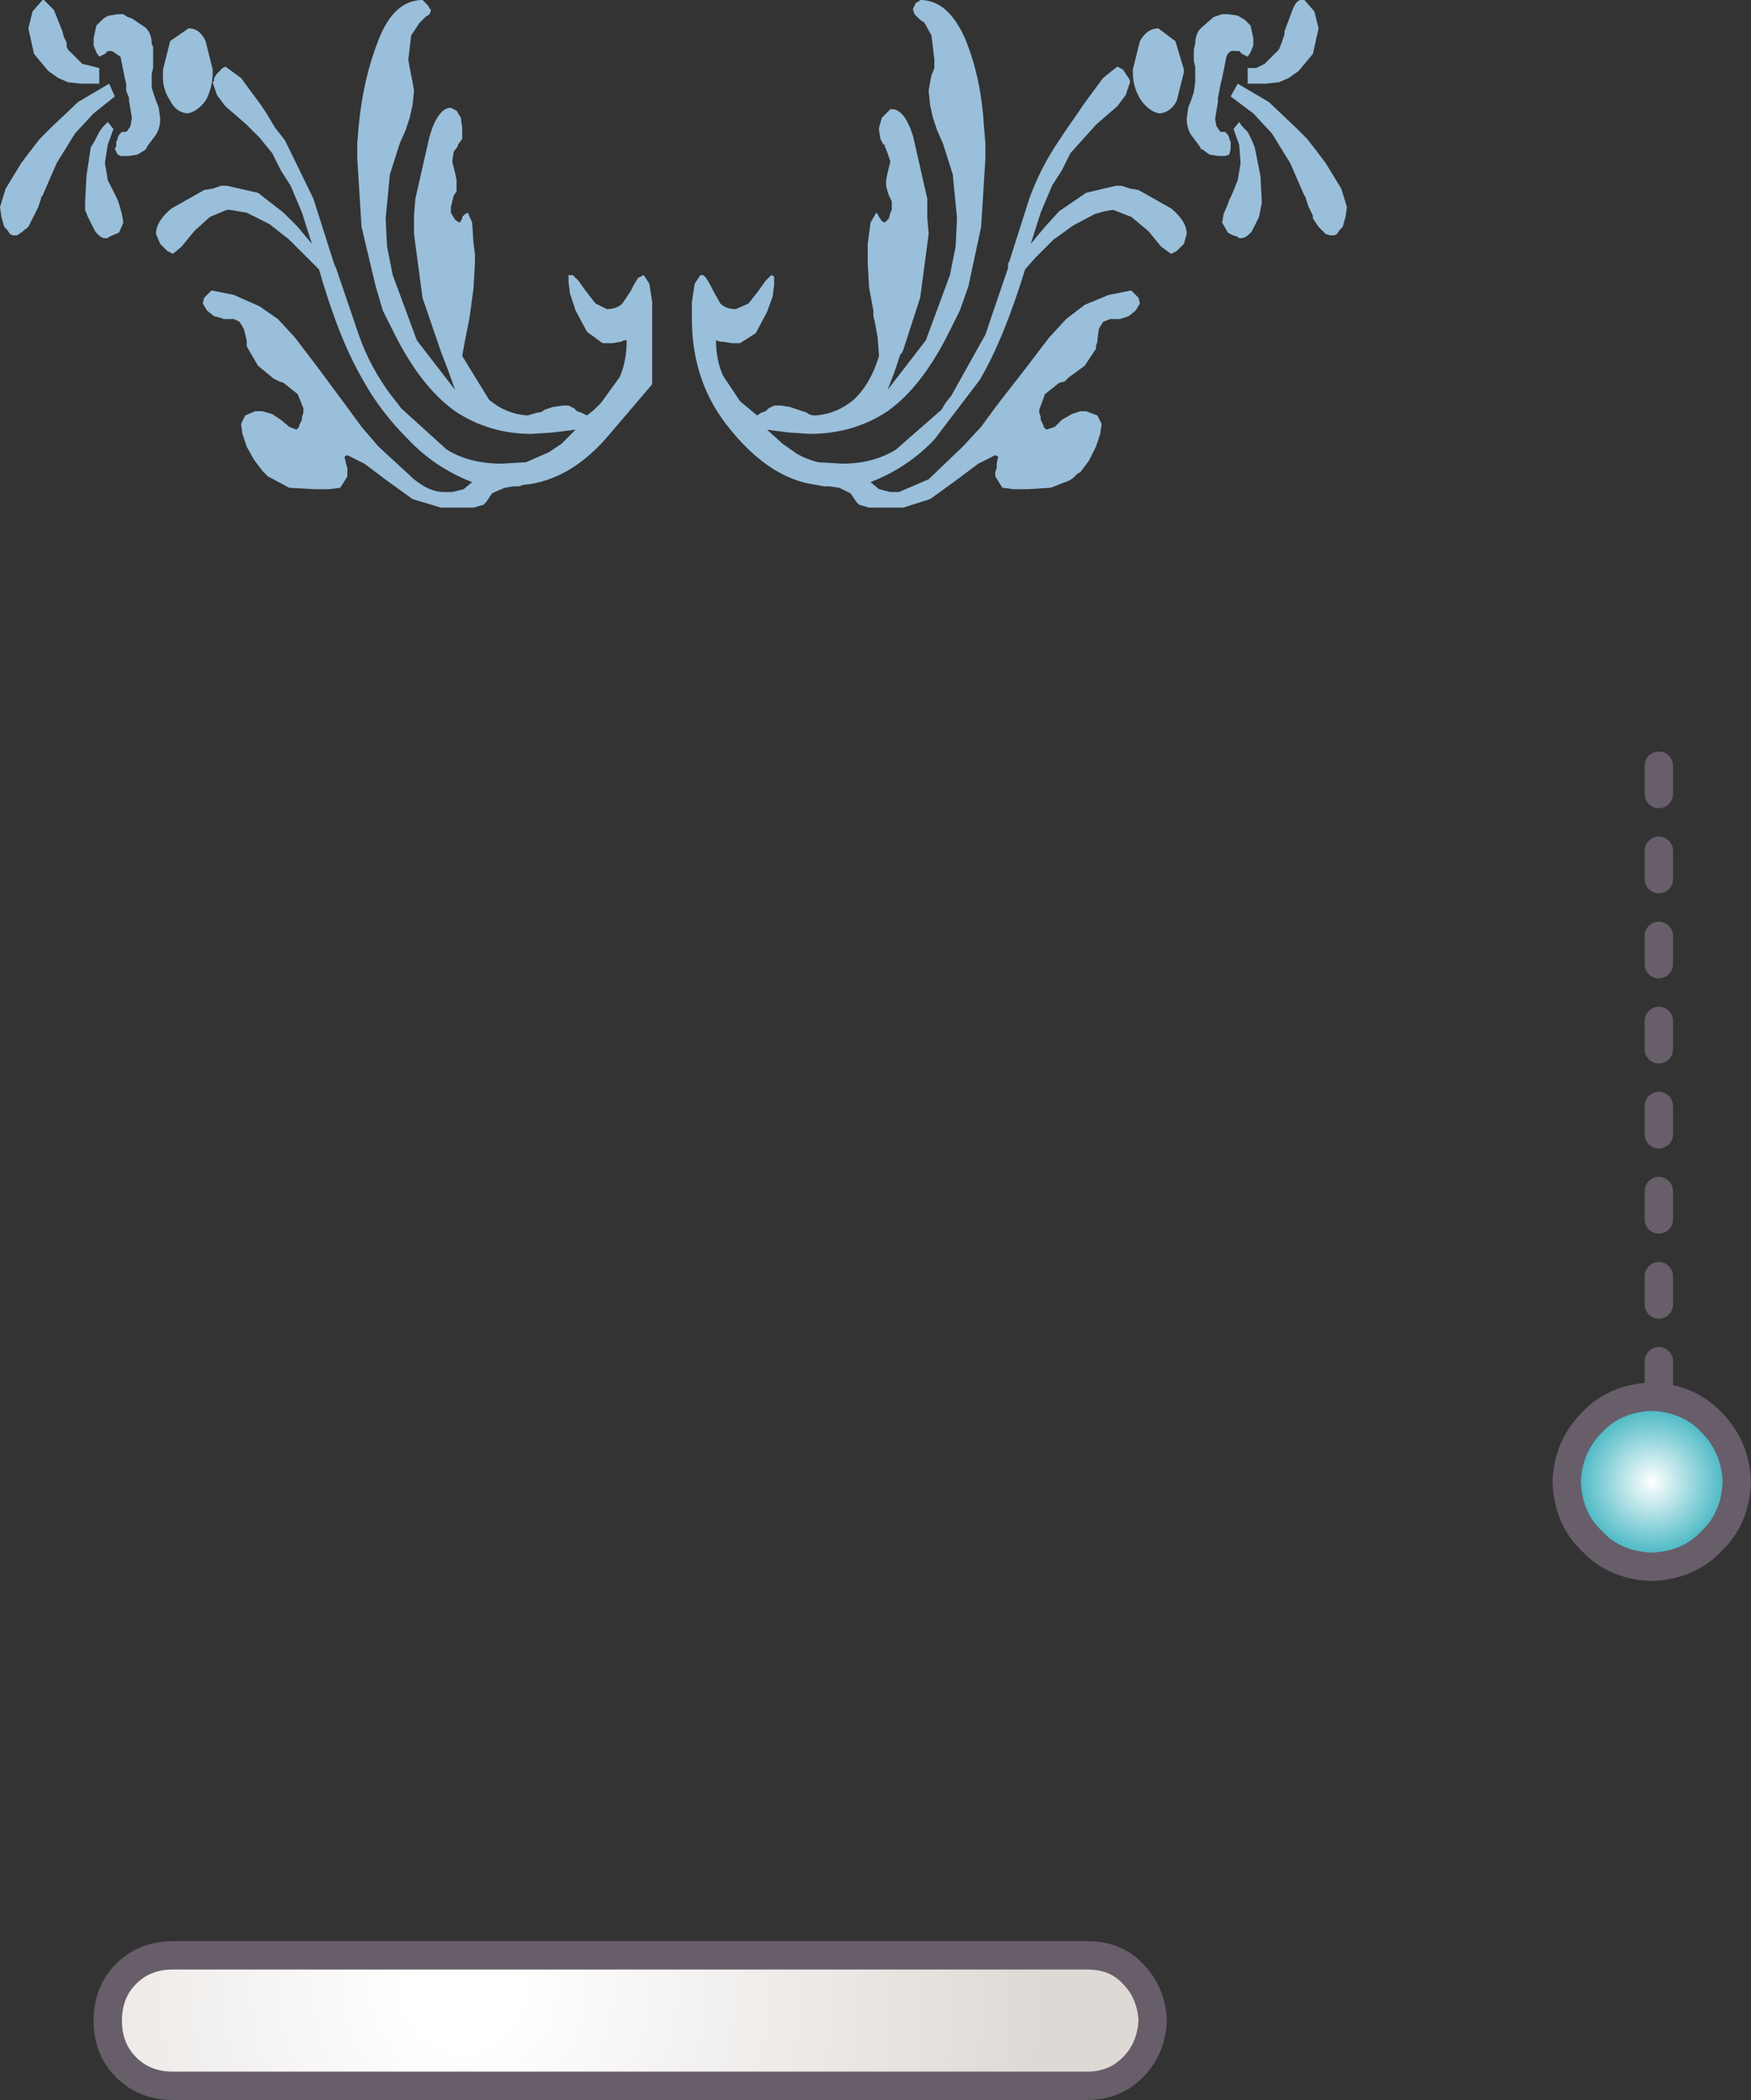
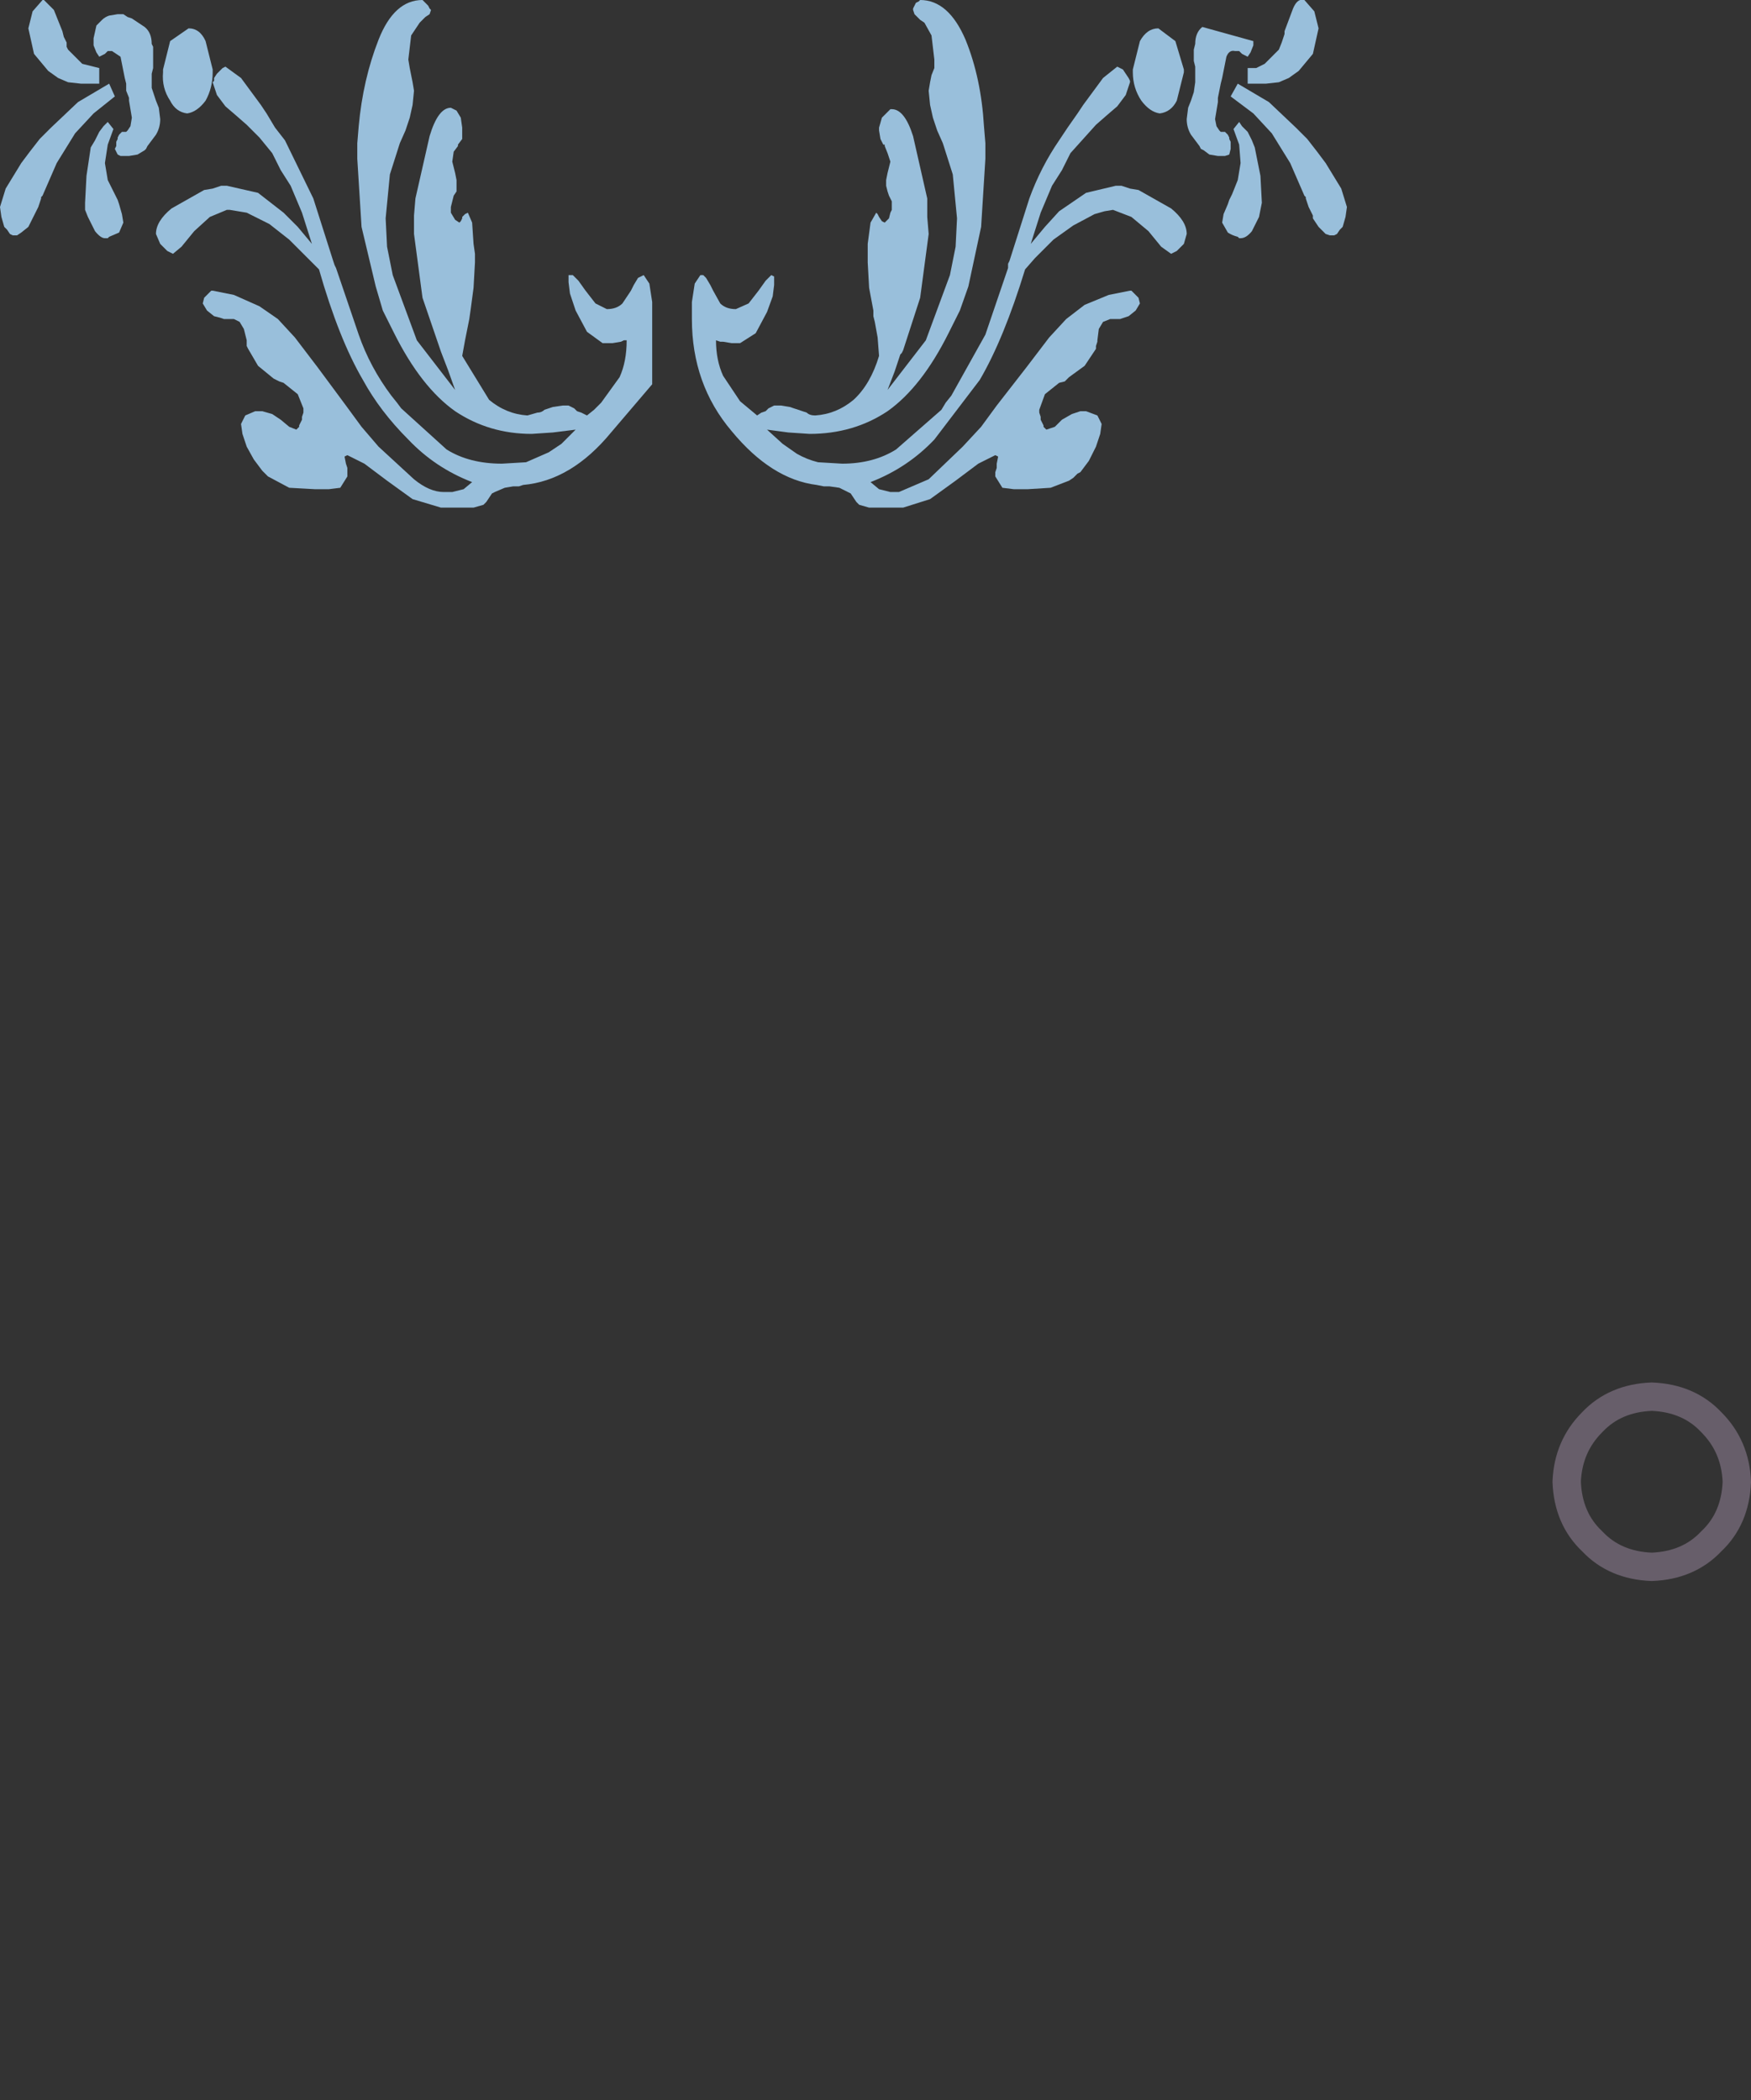
<svg xmlns="http://www.w3.org/2000/svg" height="74.05px" width="61.75px">
  <rect width="100%" height="100%" fill="#333333" stroke="none" />
  <g transform="matrix(1.0, 0.0, 0.0, 1.0, 23.4, 16.6)">
-     <path d="M17.25 54.65 Q17.2 55.65 16.55 56.3 15.9 56.95 14.95 56.95 L-17.3 56.95 Q-18.3 56.95 -18.95 56.3 -19.6 55.65 -19.6 54.65 -19.6 53.65 -18.95 53.0 -18.3 52.35 -17.3 52.35 L14.95 52.35 Q15.95 52.35 16.55 53.0 17.2 53.65 17.25 54.65" fill="url(#gradient0)" fill-rule="evenodd" stroke="none" />
-     <path d="M17.25 54.65 Q17.2 55.65 16.55 56.3 15.9 56.95 14.95 56.95 L-17.3 56.95 Q-18.3 56.95 -18.95 56.3 -19.6 55.65 -19.6 54.65 -19.6 53.65 -18.95 53.0 -18.3 52.35 -17.3 52.35 L14.95 52.35 Q15.95 52.35 16.55 53.0 17.2 53.65 17.25 54.65 Z" fill="none" stroke="#675e6a" stroke-linecap="round" stroke-linejoin="round" stroke-width="1.0" />
-     <path d="M35.1 32.4 L35.1 31.4 M35.1 29.4 L35.1 28.4 M35.1 26.4 L35.1 25.4 M35.1 23.4 L35.1 22.4 M35.1 20.4 L35.1 19.4 M35.1 17.4 L35.1 16.4 M35.1 14.4 L35.1 13.4 M35.1 11.4 L35.1 10.4" fill="none" stroke="#675e6a" stroke-linecap="round" stroke-linejoin="round" stroke-width="1.0" />
-     <path d="M37.85 35.65 Q37.8 36.95 36.95 37.75 36.15 38.6 34.85 38.65 33.55 38.6 32.75 37.75 31.9 36.95 31.85 35.65 31.9 34.4 32.75 33.55 33.55 32.7 34.85 32.65 36.15 32.7 36.95 33.55 37.8 34.4 37.85 35.65" fill="url(#gradient1)" fill-rule="evenodd" stroke="none" />
    <path d="M37.85 35.65 Q37.8 36.95 36.95 37.75 36.15 38.6 34.85 38.65 33.55 38.6 32.75 37.75 31.9 36.95 31.85 35.65 31.9 34.4 32.75 33.55 33.55 32.7 34.85 32.65 36.15 32.7 36.95 33.55 37.8 34.4 37.85 35.65 Z" fill="none" stroke="#675e6a" stroke-linecap="round" stroke-linejoin="round" stroke-width="1.0" />
    <path d="M-0.7 -6.9 L-0.5 -6.6 -0.4 -5.95 -0.4 -5.65 -0.4 -5.35 -0.4 -3.05 -1.85 -1.35 Q-3.25 0.35 -4.95 0.5 L-5.1 0.55 -5.3 0.55 -5.6 0.6 -5.95 0.75 -6.05 0.8 -6.15 0.95 -6.25 1.1 -6.35 1.2 -6.7 1.3 -7.0 1.3 -7.2 1.3 -7.4 1.3 -7.65 1.3 -7.85 1.3 -8.85 1.0 -9.75 0.35 -10.55 -0.25 -11.15 -0.55 -11.25 -0.5 -11.2 -0.25 -11.15 -0.1 -11.15 0.0 -11.15 0.1 -11.15 0.2 -11.4 0.6 -11.8 0.65 -11.9 0.65 -12.05 0.65 -12.2 0.65 -12.3 0.65 -13.2 0.6 -13.95 0.2 -14.05 0.1 -14.15 0.0 -14.45 -0.4 -14.7 -0.85 -14.85 -1.3 -14.9 -1.65 -14.75 -1.95 -14.4 -2.1 -14.35 -2.1 -14.25 -2.1 -14.15 -2.1 -13.8 -2.0 -13.5 -1.8 -13.2 -1.55 -12.95 -1.45 -12.85 -1.55 -12.85 -1.6 -12.8 -1.7 -12.75 -1.8 -12.75 -1.9 -12.7 -2.05 -12.7 -2.2 -12.9 -2.7 -13.4 -3.1 -13.55 -3.15 -13.75 -3.25 -14.3 -3.7 -14.65 -4.3 -14.7 -4.4 -14.7 -4.5 -14.7 -4.6 -14.8 -5.0 -14.95 -5.25 -15.15 -5.35 -15.4 -5.35 -15.45 -5.35 -15.5 -5.35 -15.65 -5.4 -15.85 -5.45 -16.1 -5.65 -16.25 -5.9 -16.2 -6.1 -16.05 -6.25 -15.95 -6.35 -15.9 -6.35 -15.15 -6.2 -14.25 -5.8 -13.6 -5.35 -13.0 -4.7 -12.2 -3.65 -11.2 -2.3 -10.65 -1.55 -10.05 -0.85 -8.8 0.3 Q-8.25 0.75 -7.75 0.75 L-7.6 0.75 -7.45 0.75 -7.05 0.65 -6.75 0.4 Q-8.05 -0.1 -9.0 -1.1 -10.0 -2.1 -10.6 -3.2 -11.45 -4.65 -12.15 -7.1 L-12.55 -7.5 -13.2 -8.15 -13.9 -8.7 -14.7 -9.1 -15.0 -9.15 -15.3 -9.2 -15.4 -9.2 -16.0 -8.95 -16.55 -8.45 -17.0 -7.9 -17.3 -7.65 -17.4 -7.7 -17.5 -7.75 -17.75 -8.0 -17.9 -8.35 Q-17.9 -8.8 -17.35 -9.25 L-16.2 -9.9 -15.9 -9.95 -15.6 -10.05 -15.4 -10.05 -14.3 -9.8 -13.4 -9.1 -12.9 -8.6 -12.4 -8.0 -12.75 -9.1 -13.15 -10.05 -13.5 -10.6 -13.8 -11.2 -14.25 -11.75 -14.7 -12.2 -15.1 -12.55 -15.45 -12.85 -15.75 -13.25 -15.9 -13.7 -15.85 -13.75 -15.85 -13.85 -15.75 -14.0 -15.6 -14.15 -15.55 -14.2 -15.45 -14.25 -14.9 -13.85 -14.2 -12.9 -14.1 -12.75 -14.0 -12.6 -13.7 -12.1 -13.35 -11.65 -12.35 -9.6 -11.65 -7.4 -11.6 -7.25 -11.55 -7.15 -10.75 -4.8 Q-10.35 -3.65 -9.6 -2.65 L-9.4 -2.4 -9.25 -2.2 -7.65 -0.75 Q-6.85 -0.25 -5.7 -0.25 L-4.85 -0.3 -4.05 -0.65 -3.6 -0.95 -3.1 -1.45 -3.9 -1.35 -4.65 -1.3 Q-6.15 -1.3 -7.35 -2.1 -8.55 -2.95 -9.5 -4.85 L-9.9 -5.65 -10.15 -6.5 -10.65 -8.6 -10.8 -11.0 -10.8 -11.55 -10.75 -12.15 Q-10.6 -13.8 -10.05 -15.2 -9.5 -16.6 -8.5 -16.6 L-8.45 -16.55 -8.4 -16.5 -8.35 -16.45 -8.3 -16.4 -8.25 -16.3 -8.2 -16.25 -8.25 -16.1 -8.4 -16.0 -8.5 -15.9 -8.6 -15.8 -8.9 -15.35 -9.0 -14.5 -8.95 -14.2 -8.9 -13.95 -8.85 -13.7 -8.8 -13.4 -8.85 -12.9 -8.95 -12.45 -9.1 -12.0 -9.3 -11.55 -9.65 -10.45 -9.8 -8.9 -9.75 -7.9 -9.55 -6.9 -8.7 -4.6 -7.35 -2.85 -7.6 -3.55 -7.85 -4.2 -8.5 -6.1 -8.8 -8.35 -8.8 -9.0 -8.75 -9.6 -8.25 -11.8 Q-7.95 -12.8 -7.5 -12.8 L-7.4 -12.75 -7.3 -12.7 -7.15 -12.45 -7.1 -12.1 -7.1 -12.05 -7.1 -11.95 -7.1 -11.7 -7.25 -11.5 -7.25 -11.45 -7.4 -11.25 -7.45 -10.9 -7.4 -10.7 -7.35 -10.5 -7.3 -10.25 -7.3 -10.05 -7.3 -9.85 -7.4 -9.7 -7.45 -9.5 -7.5 -9.3 -7.5 -9.2 -7.5 -9.1 -7.35 -8.85 -7.2 -8.75 -7.15 -8.8 -7.1 -8.9 -7.1 -8.95 -7.0 -9.05 -6.9 -9.1 -6.75 -8.75 -6.7 -8.0 -6.65 -7.65 -6.65 -7.35 -6.7 -6.45 -6.8 -5.7 -6.85 -5.35 -6.9 -5.1 -7.0 -4.6 -7.1 -4.05 -6.15 -2.5 Q-5.55 -2.0 -4.8 -1.95 L-4.45 -2.05 Q-4.3 -2.05 -4.2 -2.15 L-3.9 -2.25 -3.55 -2.3 -3.35 -2.3 -3.15 -2.2 -3.05 -2.1 -2.9 -2.05 -2.7 -1.95 -2.45 -2.15 -2.2 -2.4 -1.55 -3.3 Q-1.3 -3.85 -1.3 -4.6 L-1.4 -4.6 -1.5 -4.55 -1.8 -4.5 -2.15 -4.5 -2.7 -4.9 -3.1 -5.65 -3.3 -6.25 -3.35 -6.65 -3.35 -6.9 -3.2 -6.9 -3.0 -6.7 -2.75 -6.35 -2.4 -5.9 -2.0 -5.7 Q-1.65 -5.7 -1.45 -5.9 L-1.15 -6.35 -1.1 -6.45 -1.05 -6.55 -0.9 -6.8 -0.7 -6.9 M-16.15 -15.15 L-15.9 -14.15 -15.9 -14.05 Q-15.9 -13.5 -16.15 -13.05 -16.45 -12.65 -16.8 -12.6 -17.2 -12.65 -17.4 -13.05 -17.7 -13.5 -17.65 -14.05 L-17.65 -14.1 -17.65 -14.15 -17.4 -15.15 -16.75 -15.6 Q-16.35 -15.6 -16.15 -15.15 M-18.0 -14.4 L-18.0 -14.2 -18.05 -14.0 -18.05 -13.7 -18.05 -13.5 -18.0 -13.35 -17.9 -13.05 -17.8 -12.8 -17.75 -12.4 Q-17.75 -12.1 -17.9 -11.85 L-18.2 -11.45 -18.25 -11.35 -18.3 -11.3 -18.55 -11.15 -18.85 -11.1 -18.9 -11.1 -19.0 -11.1 -19.05 -11.1 -19.15 -11.1 -19.25 -11.15 -19.35 -11.35 -19.3 -11.45 -19.3 -11.6 -19.25 -11.7 -19.25 -11.75 -19.2 -11.85 -19.1 -11.95 -18.95 -11.95 -18.9 -12.0 -18.8 -12.15 -18.75 -12.45 -18.8 -12.75 -18.85 -13.05 -18.85 -13.15 -18.95 -13.4 -18.95 -13.65 -19.0 -13.85 -19.05 -14.1 -19.15 -14.6 -19.45 -14.8 -19.6 -14.8 -19.7 -14.7 -19.8 -14.65 -19.9 -14.6 -20.0 -14.75 -20.1 -15.0 -20.1 -15.15 -20.1 -15.25 -20.0 -15.7 -19.8 -15.9 Q-19.7 -16.0 -19.55 -16.05 L-19.25 -16.1 -19.15 -16.1 -19.05 -16.1 -18.9 -16.0 -18.75 -15.95 -18.3 -15.65 Q-18.05 -15.45 -18.05 -15.05 L-18.0 -14.95 -18.0 -14.85 -18.0 -14.75 -18.0 -14.6 -18.0 -14.4 M-19.9 -13.65 L-20.0 -13.65 -20.15 -13.65 -20.55 -13.65 -21.0 -13.7 -21.35 -13.85 -21.7 -14.1 -22.2 -14.7 -22.4 -15.6 -22.25 -16.2 -21.9 -16.6 -21.85 -16.6 -21.5 -16.25 -21.2 -15.5 -21.15 -15.3 -21.05 -15.1 -21.05 -14.95 -21.0 -14.85 -20.5 -14.35 -19.9 -14.2 -19.9 -13.65 M-22.35 -11.25 L-22.0 -11.7 -21.8 -11.9 -21.6 -12.1 -20.65 -13.0 -19.55 -13.65 -19.35 -13.2 -20.1 -12.6 -20.75 -11.9 -21.4 -10.85 -21.9 -9.7 -21.95 -9.65 -21.95 -9.6 -22.05 -9.3 -22.2 -9.0 -22.4 -8.6 -22.65 -8.4 -22.8 -8.3 -22.9 -8.3 -22.95 -8.3 -23.05 -8.35 -23.15 -8.5 -23.25 -8.6 -23.35 -8.95 -23.4 -9.3 -23.2 -9.95 -22.65 -10.85 -22.35 -11.25 M-19.4 -12.05 L-19.6 -11.5 -19.7 -10.85 -19.6 -10.25 -19.35 -9.75 -19.25 -9.55 -19.2 -9.4 -19.1 -9.05 -19.05 -8.75 -19.2 -8.4 -19.55 -8.25 -19.6 -8.2 -19.7 -8.2 Q-19.85 -8.2 -20.05 -8.45 L-20.3 -8.95 -20.4 -9.2 -20.4 -9.45 -20.35 -10.4 -20.2 -11.4 -20.05 -11.65 -19.9 -11.95 -19.75 -12.15 -19.6 -12.3 -19.4 -12.05" fill="#99bfdb" fill-rule="evenodd" stroke="none" />
-     <path d="M22.6 -16.6 L22.95 -16.2 23.1 -15.6 22.9 -14.7 22.4 -14.1 22.05 -13.85 21.7 -13.7 21.25 -13.65 20.85 -13.65 20.7 -13.65 20.6 -13.65 20.6 -14.2 20.9 -14.2 21.2 -14.35 21.7 -14.85 21.8 -15.1 21.9 -15.4 21.9 -15.5 22.2 -16.3 Q22.35 -16.65 22.55 -16.6 L22.6 -16.6 M22.3 -12.1 L22.5 -11.9 22.7 -11.7 23.05 -11.25 23.35 -10.85 23.9 -9.95 24.1 -9.3 24.05 -8.95 23.95 -8.6 23.85 -8.5 23.75 -8.35 23.65 -8.3 23.6 -8.3 23.5 -8.3 23.35 -8.35 23.1 -8.6 22.9 -8.9 22.9 -9.0 22.75 -9.3 22.65 -9.6 22.65 -9.65 22.6 -9.7 22.1 -10.85 21.45 -11.9 20.8 -12.6 20.0 -13.2 20.25 -13.65 21.35 -13.0 22.3 -12.1 M20.8 -15.15 L20.8 -15.0 20.7 -14.75 20.6 -14.6 20.5 -14.65 20.4 -14.7 20.3 -14.8 20.15 -14.8 Q19.95 -14.85 19.85 -14.6 L19.75 -14.1 19.7 -13.85 19.65 -13.65 19.6 -13.4 19.55 -13.15 19.55 -13.05 19.55 -13.0 19.5 -12.7 19.45 -12.4 19.5 -12.15 19.6 -12.0 19.65 -11.95 19.8 -11.95 19.9 -11.85 19.95 -11.75 19.95 -11.7 20.0 -11.6 20.0 -11.45 20.0 -11.35 19.95 -11.15 19.8 -11.1 19.7 -11.1 19.6 -11.1 19.55 -11.1 19.25 -11.15 19.05 -11.3 18.95 -11.35 18.9 -11.45 18.6 -11.85 Q18.45 -12.1 18.45 -12.4 L18.5 -12.8 18.6 -13.05 18.7 -13.35 18.75 -13.7 18.75 -14.0 18.75 -14.25 18.7 -14.45 18.7 -14.65 18.7 -14.85 18.75 -15.05 Q18.75 -15.45 19.0 -15.65 L19.4 -16.0 19.55 -16.05 19.7 -16.1 19.9 -16.1 20.25 -16.05 20.5 -15.9 20.7 -15.7 20.8 -15.25 20.8 -15.15 M17.45 -15.6 L18.05 -15.15 18.35 -14.15 18.35 -14.05 18.1 -13.05 Q17.9 -12.65 17.5 -12.6 17.15 -12.65 16.85 -13.05 16.55 -13.5 16.55 -14.05 L16.55 -14.15 16.8 -15.15 Q17.05 -15.6 17.45 -15.6 M16.45 -13.7 L16.3 -13.25 16.0 -12.85 15.65 -12.55 15.25 -12.2 14.8 -11.7 14.35 -11.2 14.05 -10.6 13.7 -10.05 13.3 -9.1 12.95 -8.0 13.45 -8.6 13.95 -9.15 14.9 -9.8 15.95 -10.05 16.05 -10.05 16.15 -10.05 16.45 -9.95 16.75 -9.9 17.9 -9.25 Q18.45 -8.8 18.45 -8.35 L18.35 -8.0 18.1 -7.75 18.0 -7.7 17.9 -7.65 17.55 -7.9 17.1 -8.45 16.5 -8.95 15.85 -9.2 15.55 -9.15 15.2 -9.05 14.45 -8.65 13.75 -8.15 13.1 -7.5 12.75 -7.1 Q12.0 -4.65 11.15 -3.2 L9.55 -1.1 Q8.6 -0.1 7.3 0.4 L7.6 0.65 8.0 0.75 8.15 0.75 8.3 0.75 9.35 0.3 10.55 -0.85 11.2 -1.55 11.75 -2.3 12.8 -3.65 13.6 -4.7 14.2 -5.35 14.85 -5.85 15.7 -6.2 16.45 -6.35 16.5 -6.35 16.6 -6.25 16.75 -6.1 16.8 -5.9 16.65 -5.65 16.4 -5.45 16.25 -5.4 16.1 -5.35 15.75 -5.35 15.5 -5.25 15.35 -5.0 15.3 -4.6 15.3 -4.55 15.25 -4.4 15.25 -4.3 14.85 -3.7 14.3 -3.3 14.15 -3.15 13.95 -3.1 13.45 -2.7 13.25 -2.15 13.25 -2.05 13.3 -1.9 13.3 -1.8 13.35 -1.7 13.4 -1.6 13.4 -1.55 13.5 -1.45 13.8 -1.55 14.05 -1.8 14.4 -2.0 14.7 -2.1 14.9 -2.1 15.3 -1.95 15.45 -1.65 15.4 -1.3 15.25 -0.85 15.0 -0.35 14.7 0.05 14.6 0.1 14.5 0.2 14.45 0.25 14.3 0.35 13.65 0.6 12.85 0.65 12.75 0.65 12.6 0.65 12.55 0.65 12.5 0.65 12.4 0.65 12.35 0.65 11.95 0.6 11.7 0.2 11.7 0.1 11.7 0.05 11.75 -0.1 11.75 -0.25 11.8 -0.5 11.7 -0.55 11.1 -0.25 10.3 0.35 9.4 1.0 8.45 1.3 8.2 1.3 7.95 1.3 7.75 1.3 7.55 1.3 7.25 1.3 6.9 1.2 6.8 1.1 6.7 0.95 6.6 0.8 6.5 0.75 6.2 0.6 5.85 0.55 5.65 0.55 5.4 0.5 Q3.8 0.3 2.4 -1.4 1.0 -3.05 1.0 -5.35 L1.0 -5.65 1.0 -5.95 1.1 -6.6 1.3 -6.9 1.4 -6.9 1.5 -6.8 1.65 -6.55 1.7 -6.45 1.75 -6.35 2.0 -5.9 Q2.2 -5.7 2.55 -5.7 L3.0 -5.9 3.35 -6.35 3.6 -6.7 3.8 -6.9 3.9 -6.85 3.9 -6.65 3.9 -6.55 3.85 -6.15 3.65 -5.6 3.25 -4.85 2.7 -4.5 2.4 -4.5 2.1 -4.55 2.0 -4.55 1.85 -4.6 Q1.85 -3.9 2.1 -3.35 L2.7 -2.45 3.0 -2.2 3.3 -1.95 3.45 -2.05 3.6 -2.1 3.7 -2.2 3.9 -2.3 4.15 -2.3 4.45 -2.25 4.75 -2.15 5.05 -2.05 Q5.15 -1.95 5.35 -1.95 6.1 -2.0 6.7 -2.5 7.3 -3.05 7.6 -4.05 L7.55 -4.7 7.45 -5.25 7.4 -5.45 7.4 -5.65 7.25 -6.45 7.2 -7.35 7.2 -7.65 7.2 -8.0 7.3 -8.75 7.5 -9.1 7.55 -9.05 7.6 -8.95 7.7 -8.8 7.8 -8.75 7.95 -8.9 8.0 -9.1 8.05 -9.2 8.05 -9.3 8.05 -9.5 7.95 -9.7 7.9 -9.85 7.85 -10.05 7.85 -10.25 7.9 -10.5 7.95 -10.7 8.0 -10.9 7.9 -11.2 7.8 -11.45 7.8 -11.5 7.75 -11.5 7.65 -11.7 7.6 -12.0 7.6 -12.05 7.6 -12.1 7.7 -12.45 7.9 -12.65 8.0 -12.75 8.05 -12.75 Q8.5 -12.75 8.8 -11.8 L9.3 -9.6 9.3 -8.95 9.35 -8.35 9.05 -6.1 8.45 -4.25 8.4 -4.15 8.35 -4.1 8.15 -3.5 7.9 -2.85 9.25 -4.6 10.1 -6.9 10.3 -7.9 10.35 -8.9 10.2 -10.45 9.85 -11.55 9.65 -12.0 9.5 -12.45 9.4 -12.9 9.35 -13.4 9.4 -13.7 9.45 -13.95 9.55 -14.2 9.55 -14.5 9.45 -15.35 9.2 -15.8 9.05 -15.9 8.95 -16.0 8.85 -16.1 8.8 -16.25 8.8 -16.3 8.85 -16.4 8.9 -16.5 9.0 -16.55 9.05 -16.6 Q10.05 -16.6 10.65 -15.2 11.2 -13.85 11.3 -12.15 L11.35 -11.55 11.35 -11.0 11.2 -8.6 10.75 -6.5 10.45 -5.65 10.05 -4.85 Q9.1 -2.95 7.9 -2.1 6.7 -1.3 5.15 -1.3 L4.4 -1.35 3.65 -1.45 4.2 -0.95 4.7 -0.6 Q5.05 -0.4 5.45 -0.3 L6.3 -0.25 Q7.4 -0.25 8.2 -0.75 L9.8 -2.15 9.95 -2.4 10.15 -2.65 11.35 -4.8 12.15 -7.15 12.15 -7.3 12.2 -7.4 12.9 -9.6 Q13.3 -10.7 13.95 -11.65 L14.25 -12.1 14.6 -12.6 14.7 -12.75 14.8 -12.9 15.5 -13.85 16.0 -14.25 16.1 -14.2 16.2 -14.15 16.3 -14.0 16.4 -13.85 16.45 -13.75 16.45 -13.7 M20.3 -12.3 L20.4 -12.15 20.6 -11.95 20.75 -11.65 20.85 -11.4 21.05 -10.4 21.1 -9.45 21.05 -9.2 21.0 -8.95 20.75 -8.45 Q20.55 -8.2 20.35 -8.2 L20.3 -8.2 20.25 -8.25 Q20.05 -8.3 19.9 -8.4 L19.7 -8.75 19.75 -9.05 19.9 -9.4 19.95 -9.55 20.05 -9.75 20.25 -10.25 20.35 -10.85 20.3 -11.5 20.1 -12.05 20.3 -12.3" fill="#99bfdb" fill-rule="evenodd" stroke="none" />
+     <path d="M22.6 -16.6 L22.95 -16.2 23.1 -15.6 22.9 -14.7 22.4 -14.1 22.05 -13.85 21.7 -13.7 21.25 -13.65 20.85 -13.65 20.7 -13.65 20.6 -13.65 20.6 -14.2 20.9 -14.2 21.2 -14.35 21.7 -14.85 21.8 -15.1 21.9 -15.4 21.9 -15.5 22.2 -16.3 Q22.35 -16.65 22.55 -16.6 L22.6 -16.6 M22.3 -12.1 L22.5 -11.9 22.7 -11.7 23.05 -11.25 23.35 -10.85 23.9 -9.95 24.1 -9.3 24.05 -8.95 23.95 -8.6 23.85 -8.5 23.75 -8.35 23.65 -8.3 23.6 -8.3 23.5 -8.3 23.35 -8.35 23.1 -8.6 22.9 -8.9 22.9 -9.0 22.75 -9.3 22.65 -9.6 22.65 -9.65 22.6 -9.7 22.1 -10.85 21.45 -11.9 20.8 -12.6 20.0 -13.2 20.25 -13.65 21.35 -13.0 22.3 -12.1 M20.8 -15.15 L20.8 -15.0 20.7 -14.75 20.6 -14.6 20.5 -14.65 20.4 -14.7 20.3 -14.8 20.15 -14.8 Q19.95 -14.85 19.85 -14.6 L19.75 -14.1 19.7 -13.85 19.65 -13.65 19.6 -13.4 19.55 -13.15 19.55 -13.05 19.55 -13.0 19.5 -12.7 19.45 -12.4 19.5 -12.15 19.6 -12.0 19.65 -11.95 19.8 -11.95 19.9 -11.85 19.95 -11.75 19.95 -11.7 20.0 -11.6 20.0 -11.45 20.0 -11.35 19.95 -11.15 19.8 -11.1 19.7 -11.1 19.6 -11.1 19.55 -11.1 19.25 -11.15 19.05 -11.3 18.95 -11.35 18.9 -11.45 18.6 -11.85 Q18.45 -12.1 18.45 -12.4 L18.5 -12.8 18.6 -13.05 18.7 -13.35 18.75 -13.7 18.75 -14.0 18.75 -14.25 18.7 -14.45 18.7 -14.65 18.7 -14.85 18.75 -15.05 Q18.75 -15.45 19.0 -15.65 M17.45 -15.6 L18.05 -15.15 18.35 -14.15 18.35 -14.05 18.1 -13.05 Q17.9 -12.65 17.5 -12.6 17.15 -12.65 16.85 -13.05 16.55 -13.5 16.55 -14.05 L16.55 -14.15 16.8 -15.15 Q17.05 -15.6 17.45 -15.6 M16.45 -13.7 L16.3 -13.25 16.0 -12.85 15.65 -12.55 15.25 -12.2 14.8 -11.7 14.35 -11.2 14.05 -10.6 13.7 -10.05 13.3 -9.1 12.95 -8.0 13.45 -8.6 13.95 -9.15 14.9 -9.8 15.95 -10.05 16.05 -10.05 16.15 -10.05 16.45 -9.95 16.75 -9.9 17.9 -9.25 Q18.45 -8.8 18.45 -8.35 L18.35 -8.0 18.1 -7.75 18.0 -7.7 17.9 -7.65 17.55 -7.9 17.1 -8.45 16.5 -8.95 15.85 -9.2 15.55 -9.15 15.2 -9.05 14.45 -8.65 13.75 -8.15 13.1 -7.5 12.75 -7.1 Q12.0 -4.65 11.15 -3.2 L9.55 -1.1 Q8.6 -0.1 7.3 0.4 L7.6 0.65 8.0 0.75 8.15 0.75 8.3 0.75 9.35 0.3 10.55 -0.85 11.2 -1.55 11.75 -2.3 12.8 -3.65 13.6 -4.7 14.2 -5.35 14.85 -5.85 15.7 -6.2 16.45 -6.35 16.5 -6.35 16.6 -6.25 16.75 -6.1 16.8 -5.9 16.65 -5.65 16.4 -5.45 16.25 -5.4 16.1 -5.35 15.75 -5.35 15.5 -5.25 15.35 -5.0 15.3 -4.6 15.3 -4.55 15.25 -4.4 15.25 -4.3 14.85 -3.7 14.3 -3.3 14.15 -3.15 13.95 -3.1 13.45 -2.7 13.25 -2.15 13.25 -2.05 13.3 -1.9 13.3 -1.8 13.35 -1.7 13.4 -1.6 13.4 -1.55 13.5 -1.45 13.8 -1.55 14.05 -1.8 14.4 -2.0 14.7 -2.1 14.9 -2.1 15.3 -1.95 15.45 -1.65 15.4 -1.3 15.25 -0.85 15.0 -0.35 14.7 0.05 14.6 0.1 14.5 0.2 14.45 0.25 14.3 0.35 13.65 0.6 12.85 0.65 12.75 0.65 12.6 0.65 12.55 0.65 12.5 0.65 12.4 0.65 12.35 0.65 11.95 0.6 11.7 0.2 11.7 0.1 11.7 0.05 11.75 -0.1 11.75 -0.25 11.8 -0.5 11.7 -0.55 11.1 -0.25 10.3 0.35 9.4 1.0 8.45 1.3 8.2 1.3 7.95 1.3 7.75 1.3 7.55 1.3 7.25 1.3 6.9 1.2 6.8 1.1 6.7 0.95 6.6 0.8 6.5 0.75 6.2 0.6 5.85 0.55 5.65 0.55 5.4 0.5 Q3.8 0.3 2.4 -1.4 1.0 -3.05 1.0 -5.35 L1.0 -5.65 1.0 -5.95 1.1 -6.6 1.3 -6.9 1.4 -6.9 1.5 -6.8 1.65 -6.55 1.7 -6.45 1.75 -6.35 2.0 -5.9 Q2.2 -5.7 2.55 -5.7 L3.0 -5.9 3.35 -6.35 3.6 -6.7 3.8 -6.9 3.9 -6.85 3.9 -6.65 3.9 -6.55 3.85 -6.15 3.65 -5.6 3.25 -4.85 2.7 -4.5 2.4 -4.5 2.1 -4.55 2.0 -4.55 1.85 -4.6 Q1.85 -3.9 2.1 -3.35 L2.7 -2.45 3.0 -2.2 3.3 -1.95 3.45 -2.05 3.6 -2.1 3.7 -2.2 3.9 -2.3 4.15 -2.3 4.45 -2.25 4.75 -2.15 5.05 -2.05 Q5.15 -1.95 5.35 -1.95 6.1 -2.0 6.7 -2.5 7.3 -3.05 7.6 -4.05 L7.55 -4.7 7.45 -5.25 7.4 -5.45 7.4 -5.65 7.25 -6.45 7.2 -7.35 7.2 -7.65 7.2 -8.0 7.3 -8.75 7.5 -9.1 7.55 -9.05 7.6 -8.95 7.7 -8.8 7.8 -8.75 7.95 -8.9 8.0 -9.1 8.05 -9.2 8.05 -9.3 8.05 -9.5 7.95 -9.7 7.9 -9.85 7.85 -10.05 7.85 -10.25 7.9 -10.5 7.95 -10.7 8.0 -10.9 7.9 -11.2 7.8 -11.45 7.8 -11.5 7.75 -11.5 7.65 -11.7 7.6 -12.0 7.6 -12.05 7.6 -12.1 7.7 -12.45 7.9 -12.65 8.0 -12.75 8.05 -12.75 Q8.5 -12.75 8.8 -11.8 L9.3 -9.6 9.3 -8.95 9.35 -8.35 9.05 -6.1 8.45 -4.25 8.4 -4.15 8.35 -4.1 8.15 -3.5 7.9 -2.85 9.25 -4.6 10.1 -6.9 10.3 -7.9 10.35 -8.9 10.2 -10.45 9.85 -11.55 9.65 -12.0 9.5 -12.45 9.4 -12.9 9.35 -13.4 9.4 -13.7 9.45 -13.95 9.55 -14.2 9.55 -14.5 9.45 -15.35 9.2 -15.8 9.05 -15.9 8.95 -16.0 8.85 -16.1 8.8 -16.25 8.8 -16.3 8.85 -16.4 8.9 -16.5 9.0 -16.55 9.05 -16.6 Q10.05 -16.6 10.65 -15.2 11.2 -13.85 11.3 -12.15 L11.35 -11.55 11.35 -11.0 11.2 -8.6 10.75 -6.5 10.45 -5.65 10.05 -4.85 Q9.1 -2.95 7.9 -2.1 6.7 -1.3 5.15 -1.3 L4.4 -1.35 3.65 -1.45 4.2 -0.95 4.7 -0.6 Q5.05 -0.4 5.45 -0.3 L6.3 -0.25 Q7.4 -0.25 8.2 -0.75 L9.8 -2.15 9.95 -2.4 10.15 -2.65 11.35 -4.8 12.15 -7.15 12.15 -7.3 12.2 -7.4 12.9 -9.6 Q13.3 -10.7 13.95 -11.65 L14.25 -12.1 14.6 -12.6 14.7 -12.75 14.8 -12.9 15.5 -13.85 16.0 -14.25 16.1 -14.2 16.2 -14.15 16.3 -14.0 16.4 -13.85 16.45 -13.75 16.45 -13.7 M20.3 -12.3 L20.4 -12.15 20.6 -11.95 20.75 -11.65 20.85 -11.4 21.05 -10.4 21.1 -9.45 21.05 -9.2 21.0 -8.95 20.75 -8.45 Q20.55 -8.2 20.35 -8.2 L20.3 -8.2 20.25 -8.25 Q20.05 -8.3 19.9 -8.4 L19.7 -8.75 19.75 -9.05 19.9 -9.4 19.95 -9.55 20.05 -9.75 20.25 -10.25 20.35 -10.85 20.3 -11.5 20.1 -12.05 20.3 -12.3" fill="#99bfdb" fill-rule="evenodd" stroke="none" />
  </g>
  <defs>
    <radialGradient cx="0" cy="0" gradientTransform="matrix(0.025, 0.0, 0.0, 0.025, -7.05, 53.55)" gradientUnits="userSpaceOnUse" id="gradient0" r="819.2" spreadMethod="pad">
      <stop offset="0.098" stop-color="#ffffff" />
      <stop offset="1.0" stop-color="#ded9d4" />
    </radialGradient>
    <radialGradient cx="0" cy="0" gradientTransform="matrix(0.004, 0.0, 0.0, 0.004, 34.85, 35.65)" gradientUnits="userSpaceOnUse" id="gradient1" r="819.2" spreadMethod="pad">
      <stop offset="0.004" stop-color="#ffffff" />
      <stop offset="0.992" stop-color="#1ba6b5" />
    </radialGradient>
  </defs>
</svg>